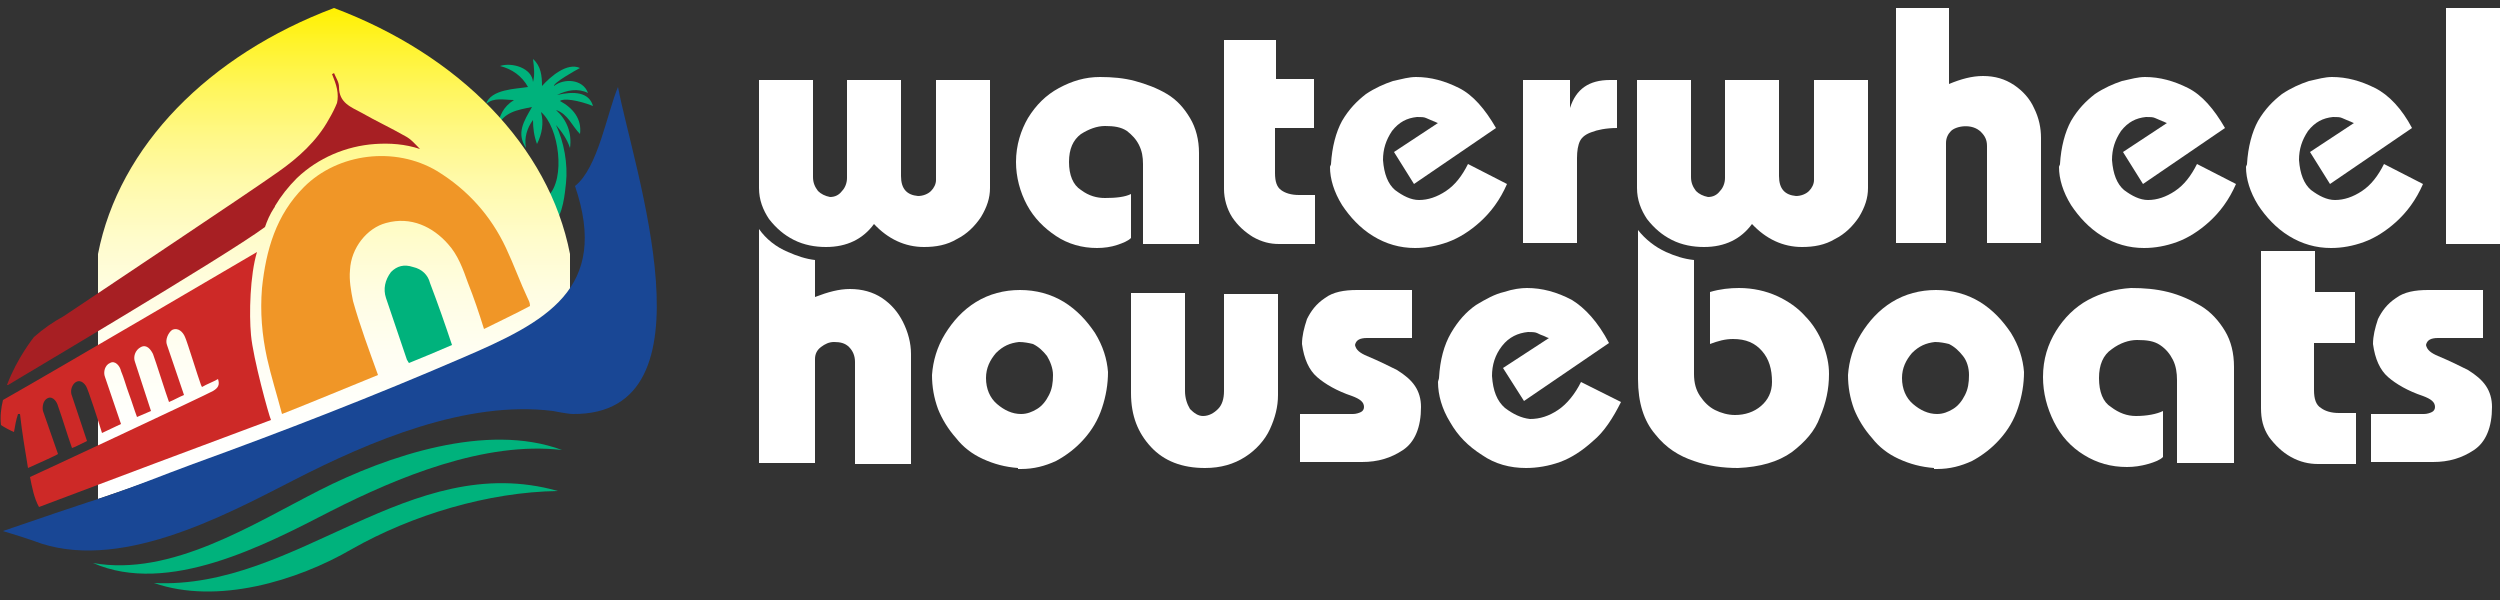
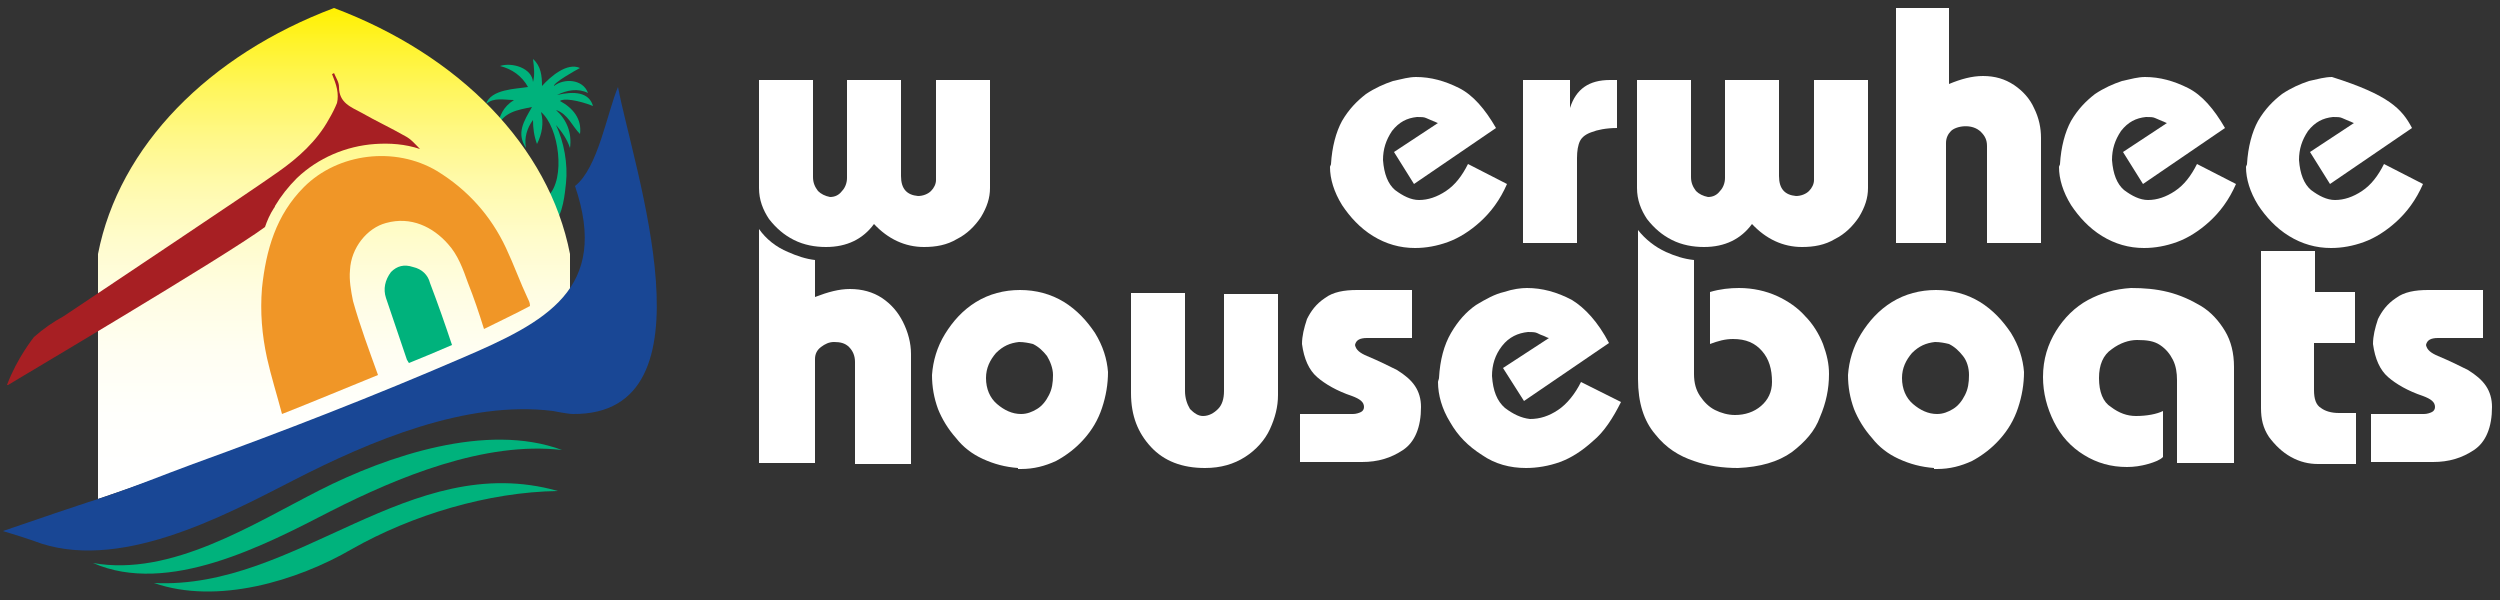
<svg xmlns="http://www.w3.org/2000/svg" version="1.1" id="Layer_1" x="0px" y="0px" width="250px" height="60px" viewBox="0 0 250 60" style="enable-background:new 0 0 250 60;" xml:space="preserve">
  <rect x="0" y="0" width="250" height="60" fill="#333333" stroke="none" />
  <style type="text/css">
	.st0{fill:#FFFFFF;}
	.st1{fill-rule:evenodd;clip-rule:evenodd;fill:#00B27C;}
	.st2{fill:url(#SVGID_1_);}
	.st3{fill:#00B27C;}
	.st4{fill-rule:evenodd;clip-rule:evenodd;fill:#F09627;}
	.st5{fill-rule:evenodd;clip-rule:evenodd;fill:#A71F23;}
	.st6{fill-rule:evenodd;clip-rule:evenodd;fill:#194795;}
	.st7{fill-rule:evenodd;clip-rule:evenodd;fill:#CD2927;}
</style>
  <g>
    <g>
      <path class="st0" d="M91.1,35.4v11h-5.6V36.2c0-0.6-0.2-1.1-0.6-1.5c-0.4-0.4-0.9-0.5-1.5-0.5c-0.5,0-0.9,0.2-1.3,0.5    c-0.4,0.3-0.6,0.7-0.6,1.2v10.4h-5.6V22.9c0.7,1,1.7,1.8,2.9,2.3c0.9,0.4,1.8,0.7,2.7,0.8v3.7c1.3-0.5,2.4-0.8,3.5-0.8    c1.2,0,2.3,0.3,3.2,0.9c0.9,0.6,1.6,1.4,2.1,2.4C90.8,33.2,91.1,34.3,91.1,35.4z" />
      <path class="st0" d="M101.8,46.8c-1.3-0.1-2.4-0.4-3.5-0.9c-1.1-0.5-2-1.2-2.7-2.1c-0.8-0.9-1.4-1.9-1.8-2.9    c-0.4-1.1-0.6-2.2-0.6-3.4c0.1-1.4,0.5-2.8,1.3-4.1c0.8-1.3,1.8-2.4,3.1-3.2c1.3-0.8,2.8-1.2,4.4-1.2c1.6,0,3.1,0.4,4.4,1.2    c1.3,0.8,2.3,1.9,3.1,3.1c0.8,1.3,1.2,2.6,1.3,3.9c0,1.2-0.2,2.4-0.6,3.6c-0.4,1.2-1,2.2-1.8,3.1c-0.8,0.9-1.7,1.6-2.8,2.2    c-1.1,0.5-2.2,0.8-3.5,0.8H101.8z M101.9,34.2c-0.9,0.1-1.6,0.4-2.3,1.1c-0.6,0.7-1,1.5-1,2.5c0,1.1,0.4,2,1.1,2.6    c0.7,0.6,1.5,1,2.4,1c0.6,0,1.1-0.2,1.6-0.5c0.5-0.3,0.9-0.8,1.2-1.4c0.3-0.6,0.4-1.2,0.4-2c0-0.7-0.3-1.4-0.6-1.9    c-0.4-0.5-0.8-0.9-1.4-1.2C102.9,34.3,102.4,34.2,101.9,34.2z" />
      <path class="st0" d="M118.5,29.3v9.8c0,0.7,0.2,1.3,0.5,1.8c0.4,0.4,0.8,0.7,1.3,0.7c0.6,0,1.1-0.3,1.5-0.7c0.4-0.4,0.6-1,0.6-1.8    v-9.7h5.4v10.1c0,1.2-0.3,2.3-0.8,3.4c-0.5,1.1-1.4,2.1-2.5,2.8c-1.1,0.7-2.4,1.1-4,1.1c-2.3,0-4.1-0.7-5.4-2.1    c-1.3-1.4-2-3.1-2-5.4v-10H118.5z" />
      <path class="st0" d="M141.2,29.2v4.6h-4.5c-0.7,0-1.1,0.2-1.2,0.7c0.1,0.5,0.5,0.8,1.2,1.1c1.2,0.5,2.2,1,3,1.4    c0.8,0.5,1.4,1,1.8,1.6c0.4,0.6,0.6,1.3,0.6,2.1c0,2-0.6,3.5-1.8,4.3c-1.2,0.8-2.5,1.2-4.1,1.2H130v-4.8h5.3    c0.3,0,0.6-0.1,0.8-0.2c0.2-0.1,0.3-0.3,0.3-0.5c0-0.5-0.4-0.8-1.2-1.1c-1.5-0.5-2.7-1.2-3.5-1.9c-0.8-0.7-1.3-1.8-1.5-3.3    c0-0.8,0.2-1.6,0.5-2.5c0.4-0.8,0.9-1.5,1.8-2.1c0.8-0.6,1.9-0.8,3.2-0.8H141.2z" />
      <path class="st0" d="M160.9,34.3l-8.5,5.8l-2.1-3.3l4.6-3c-0.1,0-0.3-0.1-0.5-0.2c-0.3-0.1-0.5-0.2-0.7-0.3    c-0.2-0.1-0.6-0.1-0.9-0.1c-1,0.1-1.9,0.5-2.6,1.4c-0.7,0.9-1,1.9-1,3c0.1,1.5,0.5,2.5,1.3,3.2c0.8,0.6,1.6,1,2.5,1.1    c1,0,1.9-0.3,2.8-0.9c0.9-0.6,1.7-1.6,2.3-2.8l4,2c-0.8,1.6-1.7,3-2.8,3.9c-1.1,1-2.2,1.7-3.3,2.1c-1.1,0.4-2.3,0.6-3.4,0.6    c-1.6,0-3.1-0.4-4.4-1.3c-1.4-0.9-2.4-1.9-3.2-3.3c-0.8-1.3-1.2-2.7-1.2-4c0-0.1,0.1-0.3,0.1-0.4c0.1-1.8,0.5-3.3,1.2-4.5    c0.7-1.2,1.5-2.1,2.5-2.8c1-0.6,1.9-1.1,2.8-1.3c0.9-0.3,1.7-0.4,2.3-0.4c1.5,0,3,0.4,4.5,1.2C158.5,30.8,159.8,32.2,160.9,34.3z" />
      <path class="st0" d="M182.9,37.4c0,1.5-0.3,2.9-0.9,4.3c-0.5,1.4-1.5,2.5-2.8,3.5c-1.4,1-3.2,1.5-5.4,1.6c-1.5,0-3-0.2-4.4-0.7    c-1.5-0.5-2.8-1.3-3.9-2.7c-1.1-1.3-1.7-3.1-1.7-5.5V23c0.7,0.9,1.7,1.7,2.8,2.2c0.9,0.4,1.8,0.7,2.8,0.8v11.4    c0,0.9,0.2,1.6,0.6,2.2c0.4,0.6,0.9,1.1,1.5,1.4c0.6,0.3,1.3,0.5,2,0.5c1,0,1.9-0.3,2.6-0.9c0.7-0.6,1.1-1.4,1.1-2.4    c0-1.3-0.3-2.3-1-3.1c-0.7-0.8-1.6-1.2-2.9-1.2c-0.8,0-1.5,0.2-2.3,0.5v-5.2c1-0.3,2-0.4,2.9-0.4c1.4,0,2.7,0.3,3.8,0.8    c1.1,0.5,2.1,1.2,2.8,2c0.8,0.8,1.4,1.8,1.8,2.8C182.7,35.5,182.9,36.4,182.9,37.4z" />
      <path class="st0" d="M193.4,46.8c-1.3-0.1-2.4-0.4-3.5-0.9c-1.1-0.5-2-1.2-2.7-2.1c-0.8-0.9-1.4-1.9-1.8-2.9    c-0.4-1.1-0.6-2.2-0.6-3.4c0.1-1.4,0.5-2.8,1.3-4.1c0.8-1.3,1.8-2.4,3.1-3.2c1.3-0.8,2.8-1.2,4.4-1.2c1.6,0,3.1,0.4,4.4,1.2    c1.3,0.8,2.3,1.9,3.1,3.1c0.8,1.3,1.2,2.6,1.3,3.9c0,1.2-0.2,2.4-0.6,3.6c-0.4,1.2-1,2.2-1.8,3.1c-0.8,0.9-1.7,1.6-2.8,2.2    c-1.1,0.5-2.2,0.8-3.5,0.8H193.4z M193.5,34.2c-0.9,0.1-1.6,0.4-2.3,1.1c-0.6,0.7-1,1.5-1,2.5c0,1.1,0.4,2,1.1,2.6    c0.7,0.6,1.5,1,2.4,1c0.6,0,1.1-0.2,1.6-0.5c0.5-0.3,0.9-0.8,1.2-1.4c0.3-0.6,0.4-1.2,0.4-2c0-0.7-0.2-1.4-0.6-1.9    c-0.4-0.5-0.8-0.9-1.4-1.2C194.5,34.3,194,34.2,193.5,34.2z" />
      <path class="st0" d="M223.3,46.3h-5.6V38c0-0.7-0.1-1.4-0.4-2c-0.3-0.6-0.7-1.1-1.3-1.5c-0.6-0.4-1.3-0.5-2.3-0.5    c-0.8,0-1.7,0.3-2.5,0.9c-0.9,0.6-1.3,1.6-1.3,2.9c0,1.4,0.4,2.4,1.2,2.9c0.8,0.6,1.6,0.9,2.5,0.9c1.1,0,2.1-0.2,2.7-0.5v4.6    c-0.3,0.3-0.8,0.5-1.5,0.7c-0.7,0.2-1.4,0.3-2.1,0.3c-1.6,0-3-0.4-4.3-1.2c-1.3-0.8-2.3-1.9-3-3.3c-0.7-1.4-1.1-2.9-1.1-4.5    c0-1.8,0.5-3.3,1.3-4.6c0.8-1.3,1.9-2.4,3.2-3.1c1.3-0.7,2.7-1.1,4.3-1.2c1.3,0,2.5,0.1,3.7,0.4c1.2,0.3,2.3,0.8,3.3,1.4    c1,0.6,1.8,1.5,2.4,2.5c0.6,1,0.9,2.2,0.9,3.6V46.3z" />
      <path class="st0" d="M231.5,25.1v4.1h4v5.1h-4.1V39c0,0.9,0.2,1.5,0.7,1.8c0.4,0.3,1,0.5,1.8,0.5c0.4,0,0.9,0,1.7,0v5.1h-3.8    c-0.9,0-1.8-0.2-2.7-0.7c-0.9-0.5-1.6-1.2-2.2-2c-0.6-0.9-0.8-1.8-0.8-2.9V25.1H231.5z" />
      <path class="st0" d="M248.3,29.2v4.6h-4.5c-0.7,0-1.1,0.2-1.2,0.7c0.1,0.5,0.5,0.8,1.2,1.1c1.2,0.5,2.2,1,3,1.4    c0.8,0.5,1.4,1,1.8,1.6c0.4,0.6,0.6,1.3,0.6,2.1c0,2-0.6,3.5-1.8,4.3c-1.2,0.8-2.5,1.2-4.1,1.2h-6.2v-4.8h5.3    c0.3,0,0.6-0.1,0.8-0.2c0.2-0.1,0.3-0.3,0.3-0.5c0-0.5-0.4-0.8-1.2-1.1c-1.5-0.5-2.7-1.2-3.5-1.9c-0.8-0.7-1.3-1.8-1.5-3.3    c0-0.8,0.2-1.6,0.5-2.5c0.4-0.8,0.9-1.5,1.8-2.1c0.8-0.6,1.9-0.8,3.2-0.8H248.3z" />
    </g>
    <path class="st0" d="M81.3,8v9.7c0,0.6,0.2,1,0.5,1.4c0.3,0.3,0.7,0.5,1.2,0.6c0.5,0,0.9-0.2,1.2-0.6c0.3-0.3,0.5-0.8,0.5-1.3V8   h5.4v9.6c0,1.3,0.6,1.9,1.7,2c0.5,0,1-0.2,1.3-0.5c0.3-0.3,0.5-0.7,0.5-1.1V8H99v10.8c0,1-0.3,1.9-0.9,2.9   c-0.6,0.9-1.4,1.7-2.4,2.2c-1,0.6-2.1,0.8-3.3,0.8c-1.9,0-3.6-0.8-5-2.3c-1.1,1.5-2.7,2.3-4.8,2.3c-1.1,0-2.2-0.2-3.2-0.7   c-1-0.5-1.8-1.2-2.5-2.1c-0.6-0.9-1-1.9-1-3.1V8H81.3z" />
-     <path class="st0" d="M119.7,24.4h-5.4v-8c0-0.7-0.1-1.3-0.4-1.9c-0.3-0.6-0.7-1-1.2-1.4c-0.6-0.4-1.3-0.5-2.2-0.5   c-0.8,0-1.6,0.3-2.4,0.8c-0.8,0.6-1.2,1.5-1.2,2.8c0,1.3,0.4,2.3,1.2,2.8c0.8,0.6,1.6,0.8,2.4,0.8c1.1,0,2-0.1,2.6-0.4v4.4   c-0.3,0.3-0.8,0.5-1.4,0.7c-0.6,0.2-1.3,0.3-2,0.3c-1.5,0-2.9-0.4-4.1-1.2c-1.2-0.8-2.2-1.8-2.9-3.1c-0.7-1.3-1.1-2.8-1.1-4.3   c0-1.7,0.5-3.2,1.2-4.4c0.8-1.3,1.8-2.3,3.1-3c1.3-0.7,2.6-1.1,4.1-1.1c1.2,0,2.4,0.1,3.5,0.4c1.1,0.3,2.2,0.7,3.2,1.3   c1,0.6,1.7,1.4,2.3,2.4c0.6,1,0.9,2.2,0.9,3.5V24.4z" />
-     <path class="st0" d="M127.6,4v3.9h3.8v4.9h-3.9v4.5c0,0.9,0.2,1.4,0.6,1.7c0.4,0.3,1,0.5,1.8,0.5c0.4,0,0.9,0,1.6,0v4.9h-3.6   c-0.9,0-1.7-0.2-2.6-0.7c-0.8-0.5-1.5-1.1-2.1-2c-0.5-0.8-0.8-1.8-0.8-2.8V4H127.6z" />
    <path class="st0" d="M149.6,12.8l-8.2,5.6l-2-3.2l4.4-2.9c-0.1,0-0.2-0.1-0.5-0.2c-0.2-0.1-0.5-0.2-0.7-0.3   c-0.2-0.1-0.5-0.1-0.9-0.1c-1,0.1-1.8,0.5-2.5,1.4c-0.6,0.9-0.9,1.8-0.9,2.9c0.1,1.4,0.5,2.4,1.2,3c0.8,0.6,1.6,1,2.4,1   c0.9,0,1.8-0.3,2.7-0.9c0.9-0.6,1.6-1.5,2.2-2.7l3.9,2c-0.7,1.6-1.6,2.8-2.7,3.8c-1,0.9-2.1,1.6-3.2,2c-1.1,0.4-2.2,0.6-3.3,0.6   c-1.5,0-2.9-0.4-4.2-1.2c-1.3-0.8-2.3-1.9-3.1-3.1c-0.8-1.3-1.2-2.6-1.2-3.8c0-0.1,0.1-0.2,0.1-0.3c0.1-1.7,0.5-3.2,1.1-4.3   c0.7-1.2,1.5-2,2.4-2.7c0.9-0.6,1.8-1,2.7-1.3c0.9-0.2,1.6-0.4,2.3-0.4c1.5,0,2.9,0.4,4.3,1.1C147.3,9.5,148.5,10.9,149.6,12.8z" />
    <path class="st0" d="M157,8v2.8c0.6-1.9,1.9-2.8,4-2.8c0.3,0,0.5,0,0.7,0v4.8c-1.1,0-2,0.2-2.5,0.4c-0.6,0.2-1,0.5-1.2,0.9   c-0.2,0.4-0.3,1-0.3,1.7v8.5h-5.4V8H157z" />
    <path class="st0" d="M169.1,8v9.7c0,0.6,0.2,1,0.5,1.4c0.3,0.3,0.7,0.5,1.2,0.6c0.5,0,0.9-0.2,1.2-0.6c0.3-0.3,0.5-0.8,0.5-1.3V8   h5.4v9.6c0,1.3,0.6,1.9,1.7,2c0.5,0,1-0.2,1.3-0.5c0.3-0.3,0.5-0.7,0.5-1.1V8h5.4v10.8c0,1-0.3,1.9-0.9,2.9   c-0.6,0.9-1.4,1.7-2.4,2.2c-1,0.6-2.1,0.8-3.3,0.8c-1.9,0-3.6-0.8-5-2.3c-1.1,1.5-2.7,2.3-4.8,2.3c-1.1,0-2.2-0.2-3.2-0.7   c-1-0.5-1.8-1.2-2.5-2.1c-0.6-0.9-1-1.9-1-3.1V8H169.1z" />
    <path class="st0" d="M194.9,0.8v7.6c1.2-0.5,2.3-0.8,3.4-0.8c1.2,0,2.2,0.3,3.1,0.9c0.9,0.6,1.6,1.4,2,2.3c0.5,1,0.7,2,0.7,3v10.5   h-5.4v-9.7c0-0.6-0.2-1-0.6-1.4c-0.9-0.9-2.5-0.6-3-0.1c-0.3,0.3-0.5,0.7-0.5,1.2v10h-5V0.8H194.9z" />
    <path class="st0" d="M222.5,12.8l-8.2,5.6l-2-3.2l4.4-2.9c-0.1,0-0.2-0.1-0.5-0.2c-0.2-0.1-0.5-0.2-0.7-0.3   c-0.2-0.1-0.5-0.1-0.9-0.1c-1,0.1-1.8,0.5-2.5,1.4c-0.6,0.9-0.9,1.8-0.9,2.9c0.1,1.4,0.5,2.4,1.2,3c0.8,0.6,1.6,1,2.4,1   c0.9,0,1.8-0.3,2.7-0.9c0.9-0.6,1.6-1.5,2.2-2.7l3.9,2c-0.7,1.6-1.6,2.8-2.7,3.8c-1,0.9-2.1,1.6-3.2,2c-1.1,0.4-2.2,0.6-3.3,0.6   c-1.5,0-2.9-0.4-4.2-1.2c-1.3-0.8-2.3-1.9-3.1-3.1c-0.8-1.3-1.2-2.6-1.2-3.8c0-0.1,0.1-0.2,0.1-0.3c0.1-1.7,0.5-3.2,1.1-4.3   c0.7-1.2,1.5-2,2.4-2.7c0.9-0.6,1.8-1,2.7-1.3c0.9-0.2,1.6-0.4,2.3-0.4c1.5,0,2.9,0.4,4.3,1.1C220.2,9.5,221.4,10.9,222.5,12.8z" />
-     <path class="st0" d="M241.2,12.8l-8.2,5.6l-2-3.2l4.4-2.9c-0.1,0-0.2-0.1-0.5-0.2c-0.2-0.1-0.5-0.2-0.7-0.3   c-0.2-0.1-0.5-0.1-0.9-0.1c-1,0.1-1.8,0.5-2.5,1.4c-0.6,0.9-0.9,1.8-0.9,2.9c0.1,1.4,0.5,2.4,1.2,3c0.8,0.6,1.6,1,2.4,1   c0.9,0,1.8-0.3,2.7-0.9c0.9-0.6,1.6-1.5,2.2-2.7l3.9,2c-0.7,1.6-1.6,2.8-2.7,3.8c-1,0.9-2.1,1.6-3.2,2c-1.1,0.4-2.2,0.6-3.3,0.6   c-1.5,0-2.9-0.4-4.2-1.2c-1.3-0.8-2.3-1.9-3.1-3.1c-0.8-1.3-1.2-2.6-1.2-3.8c0-0.1,0.1-0.2,0.1-0.3c0.1-1.7,0.5-3.2,1.1-4.3   c0.7-1.2,1.5-2,2.4-2.7c0.9-0.6,1.8-1,2.7-1.3c0.9-0.2,1.6-0.4,2.3-0.4c1.5,0,2.9,0.4,4.3,1.1C238.9,9.5,240.2,10.9,241.2,12.8z" />
-     <path class="st0" d="M250,24.4h-5.4V0.8h5.4V24.4z" />
+     <path class="st0" d="M241.2,12.8l-8.2,5.6l-2-3.2l4.4-2.9c-0.1,0-0.2-0.1-0.5-0.2c-0.2-0.1-0.5-0.2-0.7-0.3   c-0.2-0.1-0.5-0.1-0.9-0.1c-1,0.1-1.8,0.5-2.5,1.4c-0.6,0.9-0.9,1.8-0.9,2.9c0.1,1.4,0.5,2.4,1.2,3c0.8,0.6,1.6,1,2.4,1   c0.9,0,1.8-0.3,2.7-0.9c0.9-0.6,1.6-1.5,2.2-2.7l3.9,2c-0.7,1.6-1.6,2.8-2.7,3.8c-1,0.9-2.1,1.6-3.2,2c-1.1,0.4-2.2,0.6-3.3,0.6   c-1.5,0-2.9-0.4-4.2-1.2c-1.3-0.8-2.3-1.9-3.1-3.1c-0.8-1.3-1.2-2.6-1.2-3.8c0-0.1,0.1-0.2,0.1-0.3c0.1-1.7,0.5-3.2,1.1-4.3   c0.7-1.2,1.5-2,2.4-2.7c0.9-0.6,1.8-1,2.7-1.3c0.9-0.2,1.6-0.4,2.3-0.4C238.9,9.5,240.2,10.9,241.2,12.8z" />
  </g>
  <g>
    <path class="st1" d="M54.8,19.6c1.8-1.7,1.1-6.9-0.7-8.4c0.3,1.1,0.1,2.2-0.4,3.2c-0.3-0.8-0.4-1.6-0.4-2.4   c-0.6,0.8-0.9,1.8-0.7,2.8c-1-1.5-0.2-2.7,0.6-4.1c-1.5,0.3-2.8,0.5-3.5,2c0.3-1.2,0.6-2,1.7-2.7c-1,0-2-0.3-2.8,0.4   c0.5-1.5,3-1.5,4.2-1.7c-0.6-1.1-1.6-1.8-2.8-2.1c1.2-0.4,3.2,0.2,3.3,1.6c0.2-0.7,0.1-1.5,0-2.3c0.8,0.7,0.9,1.7,0.9,2.7   C55,7.7,56.7,6.2,58,6.8c-0.4,0.2-2.7,1.5-2.6,1.8c1-0.8,2.9-0.7,3.4,0.7c-1-0.5-2.1-0.3-3.1,0.2c1.7-0.4,3.2-0.3,3.6,1.1   c-1.5-0.6-3-0.8-3.3-0.5c1.3,0.7,2.2,1.8,2,3.3c-0.8-0.8-1.2-2-2.4-2.4c1.1,1,1.6,2.3,1.4,3.8c-0.3-0.9-0.8-1.6-1.4-2.3   c0.8,1.7,1.2,3.9,1,5.8c-0.1,0.9-0.3,3.3-1.2,3.9C55.3,21.2,55.2,20.4,54.8,19.6C54.8,19.5,55.1,20.4,54.8,19.6z" />
    <linearGradient id="SVGID_1_" gradientUnits="userSpaceOnUse" x1="33.387" y1="49.878" x2="33.387" y2="0.807">
      <stop offset="0" style="stop-color:#FFFFFF" />
      <stop offset="0.171" style="stop-color:#FFFFFC" />
      <stop offset="0.302" style="stop-color:#FFFEF2" />
      <stop offset="0.421" style="stop-color:#FFFDE2" />
      <stop offset="0.531" style="stop-color:#FFFCCB" />
      <stop offset="0.637" style="stop-color:#FFFAAD" />
      <stop offset="0.738" style="stop-color:#FFF888" />
      <stop offset="0.836" style="stop-color:#FFF65C" />
      <stop offset="0.929" style="stop-color:#FFF32B" />
      <stop offset="1" style="stop-color:#FFF100" />
    </linearGradient>
    <path class="st2" d="M33.4,0.8C20.9,5.5,11.9,14.6,9.8,25.4v24.5C10.1,49.8,57,33.6,57,33.6v-8.2C54.9,14.6,45.9,5.5,33.4,0.8z" />
    <path class="st3" d="M56.2,45c-7.7-0.9-16.4,2.7-23.1,6.1c-6.6,3.4-16.3,8.5-23.8,5.2c7.8,1.4,16-3.9,22.7-7.3   C38.7,45.6,48.7,42.2,56.2,45z" />
    <path class="st3" d="M55.8,49.1c-7,0.1-14.6,2.4-20.6,5.8c-5.5,3.2-13.5,5.6-19.8,3.4C29.7,59,40.9,44.9,55.8,49.1z" />
    <path class="st4" d="M53,30.6c-1.5,0.8-3,1.5-4.6,2.3c-0.5-1.6-1-3.1-1.6-4.6c-0.5-1.4-1-2.8-2-3.9c-1.5-1.7-3.7-2.8-6.2-2.1   c-1.9,0.5-3.5,2.5-3.6,4.7c-0.1,1,0.1,2.1,0.3,3.1c0.7,2.5,1.6,4.9,2.5,7.4c-3.2,1.3-6.3,2.6-9.6,3.9c-0.5-1.9-1.1-3.8-1.5-5.6   c-0.5-2.3-0.7-4.6-0.5-7c0.4-3.8,1.4-7.3,4.2-10.1c3.4-3.4,9.1-4.1,13.3-1.6c3.1,1.9,5.4,4.5,6.9,7.7c0.8,1.7,1.4,3.4,2.2,5.1   C52.9,30.1,53,30.3,53,30.6z" />
    <path class="st1" d="M45.2,34.5c-1.4,0.6-2.8,1.2-4.3,1.8c-0.1-0.1-0.1-0.2-0.2-0.3c-0.7-2.1-1.4-4.1-2.1-6.2   c-0.3-0.9-0.1-1.8,0.5-2.6c0.6-0.6,1.3-0.8,2.2-0.5c0.9,0.2,1.5,0.8,1.7,1.6C43.8,30.4,44.5,32.4,45.2,34.5z" />
    <path class="st5" d="M42,14.9c-1.5-0.5-3-0.6-4.5-0.5h0c-2.9,0.2-5.7,1.4-7.8,3.4c-0.9,0.9-1.6,1.8-2.2,2.8c0,0.1-0.1,0.2-0.1,0.2   c-0.4,0.6-0.7,1.3-0.9,1.9C22.6,25.6,1.1,38.3,0.8,38.5c0,0-0.1,0-0.1,0c1-2.7,2.7-4.8,2.7-4.8v0c0.9-0.8,1.9-1.5,3-2.1   c4-2.7,18.3-12.2,21.4-14.4c2-1.4,3.9-3.1,5.1-5.3c0.3-0.5,0.6-1.1,0.8-1.6c0.1-0.4,0.1-0.9,0-1.4c-0.1-0.5-0.3-1-0.5-1.5   c0.1,0,0.2-0.1,0.2-0.1c0.2,0.5,0.5,0.9,0.5,1.4c0,1.6,1.2,2,2.3,2.6c1.4,0.8,2.9,1.5,4.3,2.3C41.1,13.9,41.5,14.4,42,14.9z" />
    <path class="st6" d="M61.8,8.7c-1.1,2.6-2,8.1-4.3,9.9c3.5,10.3-2.9,13.6-11.3,17.2c-8.8,3.8-17.8,7.3-26.9,10.6   c-3,1.1-5.9,2.3-8.9,3.3C7,50.8,4.1,51.8,0.3,53.1c-0.1,0,1.4,0.4,3.1,1c8.3,3.2,18.8-2.4,26-6.1c7.6-3.9,17.3-8,25.9-6.9   c0,0,1.5,0.3,2,0.3C71.9,41.5,63.3,16.7,61.8,8.7z" />
    <g>
-       <path class="st7" d="M25.1,33.5c-0.2-2.1-0.1-6,0.6-8.3c0,0-20.1,11.8-25.4,14.8c-0.2,0.8-0.3,1.7-0.2,2.5c0.1,0.1,1,0.6,1.3,0.7    c0.1-0.6,0.2-1.2,0.4-1.8c0.1,0,0.1,0,0.2,0c0.2,1.8,0.5,3.6,0.8,5.4c0.9-0.4,2.9-1.3,3-1.4c0,0,0,0,0,0l-1.5-4.3    c-0.1-0.4,0-1.1,0.5-1.3c0.5-0.2,0.9,0.4,1,0.8c0.5,1.4,0.9,2.8,1.4,4.2c0.1,0,1.1-0.5,1.5-0.7l-1.5-4.5c-0.4-0.9,0.6-2.2,1.4-1    c0.2,0.3,1.3,3.7,1.6,4.7c0.6-0.3,1.3-0.6,1.9-0.9l0,0l-1.6-4.7c-0.2-0.5,0-1.2,0.5-1.4c0.5-0.3,1,0.3,1.1,0.8    c0.3,0.7,0.5,1.5,0.8,2.3c0.3,0.8,0.5,1.5,0.8,2.3h0l0,0c0.5-0.2,0.9-0.4,1.4-0.6l-1.6-4.9c-0.2-0.5,0-1.2,0.6-1.5    c0.6-0.3,1,0.3,1.2,0.7c0.3,0.8,1.3,4,1.6,4.8c0.5-0.2,1-0.5,1.5-0.7l0,0l-0.1-0.3l-1.6-4.7c-0.2-0.5,0.1-1.2,0.5-1.5    c0.6-0.3,1.1,0.2,1.3,0.7c0.2,0.4,1.3,4,1.6,4.8l0.1,0.2c0,0,0,0,0,0c0.5-0.3,1.1-0.5,1.6-0.8c0.2,0.6,0,0.9-0.5,1.2    c-0.7,0.4-17.6,8.3-18.3,8.6c0.2,1,0.4,2.1,0.9,3c7.7-2.9,15.4-5.8,23.2-8.7c0,0,0,0,0,0C26.9,41.6,25.3,35.8,25.1,33.5z" />
-     </g>
+       </g>
  </g>
</svg>